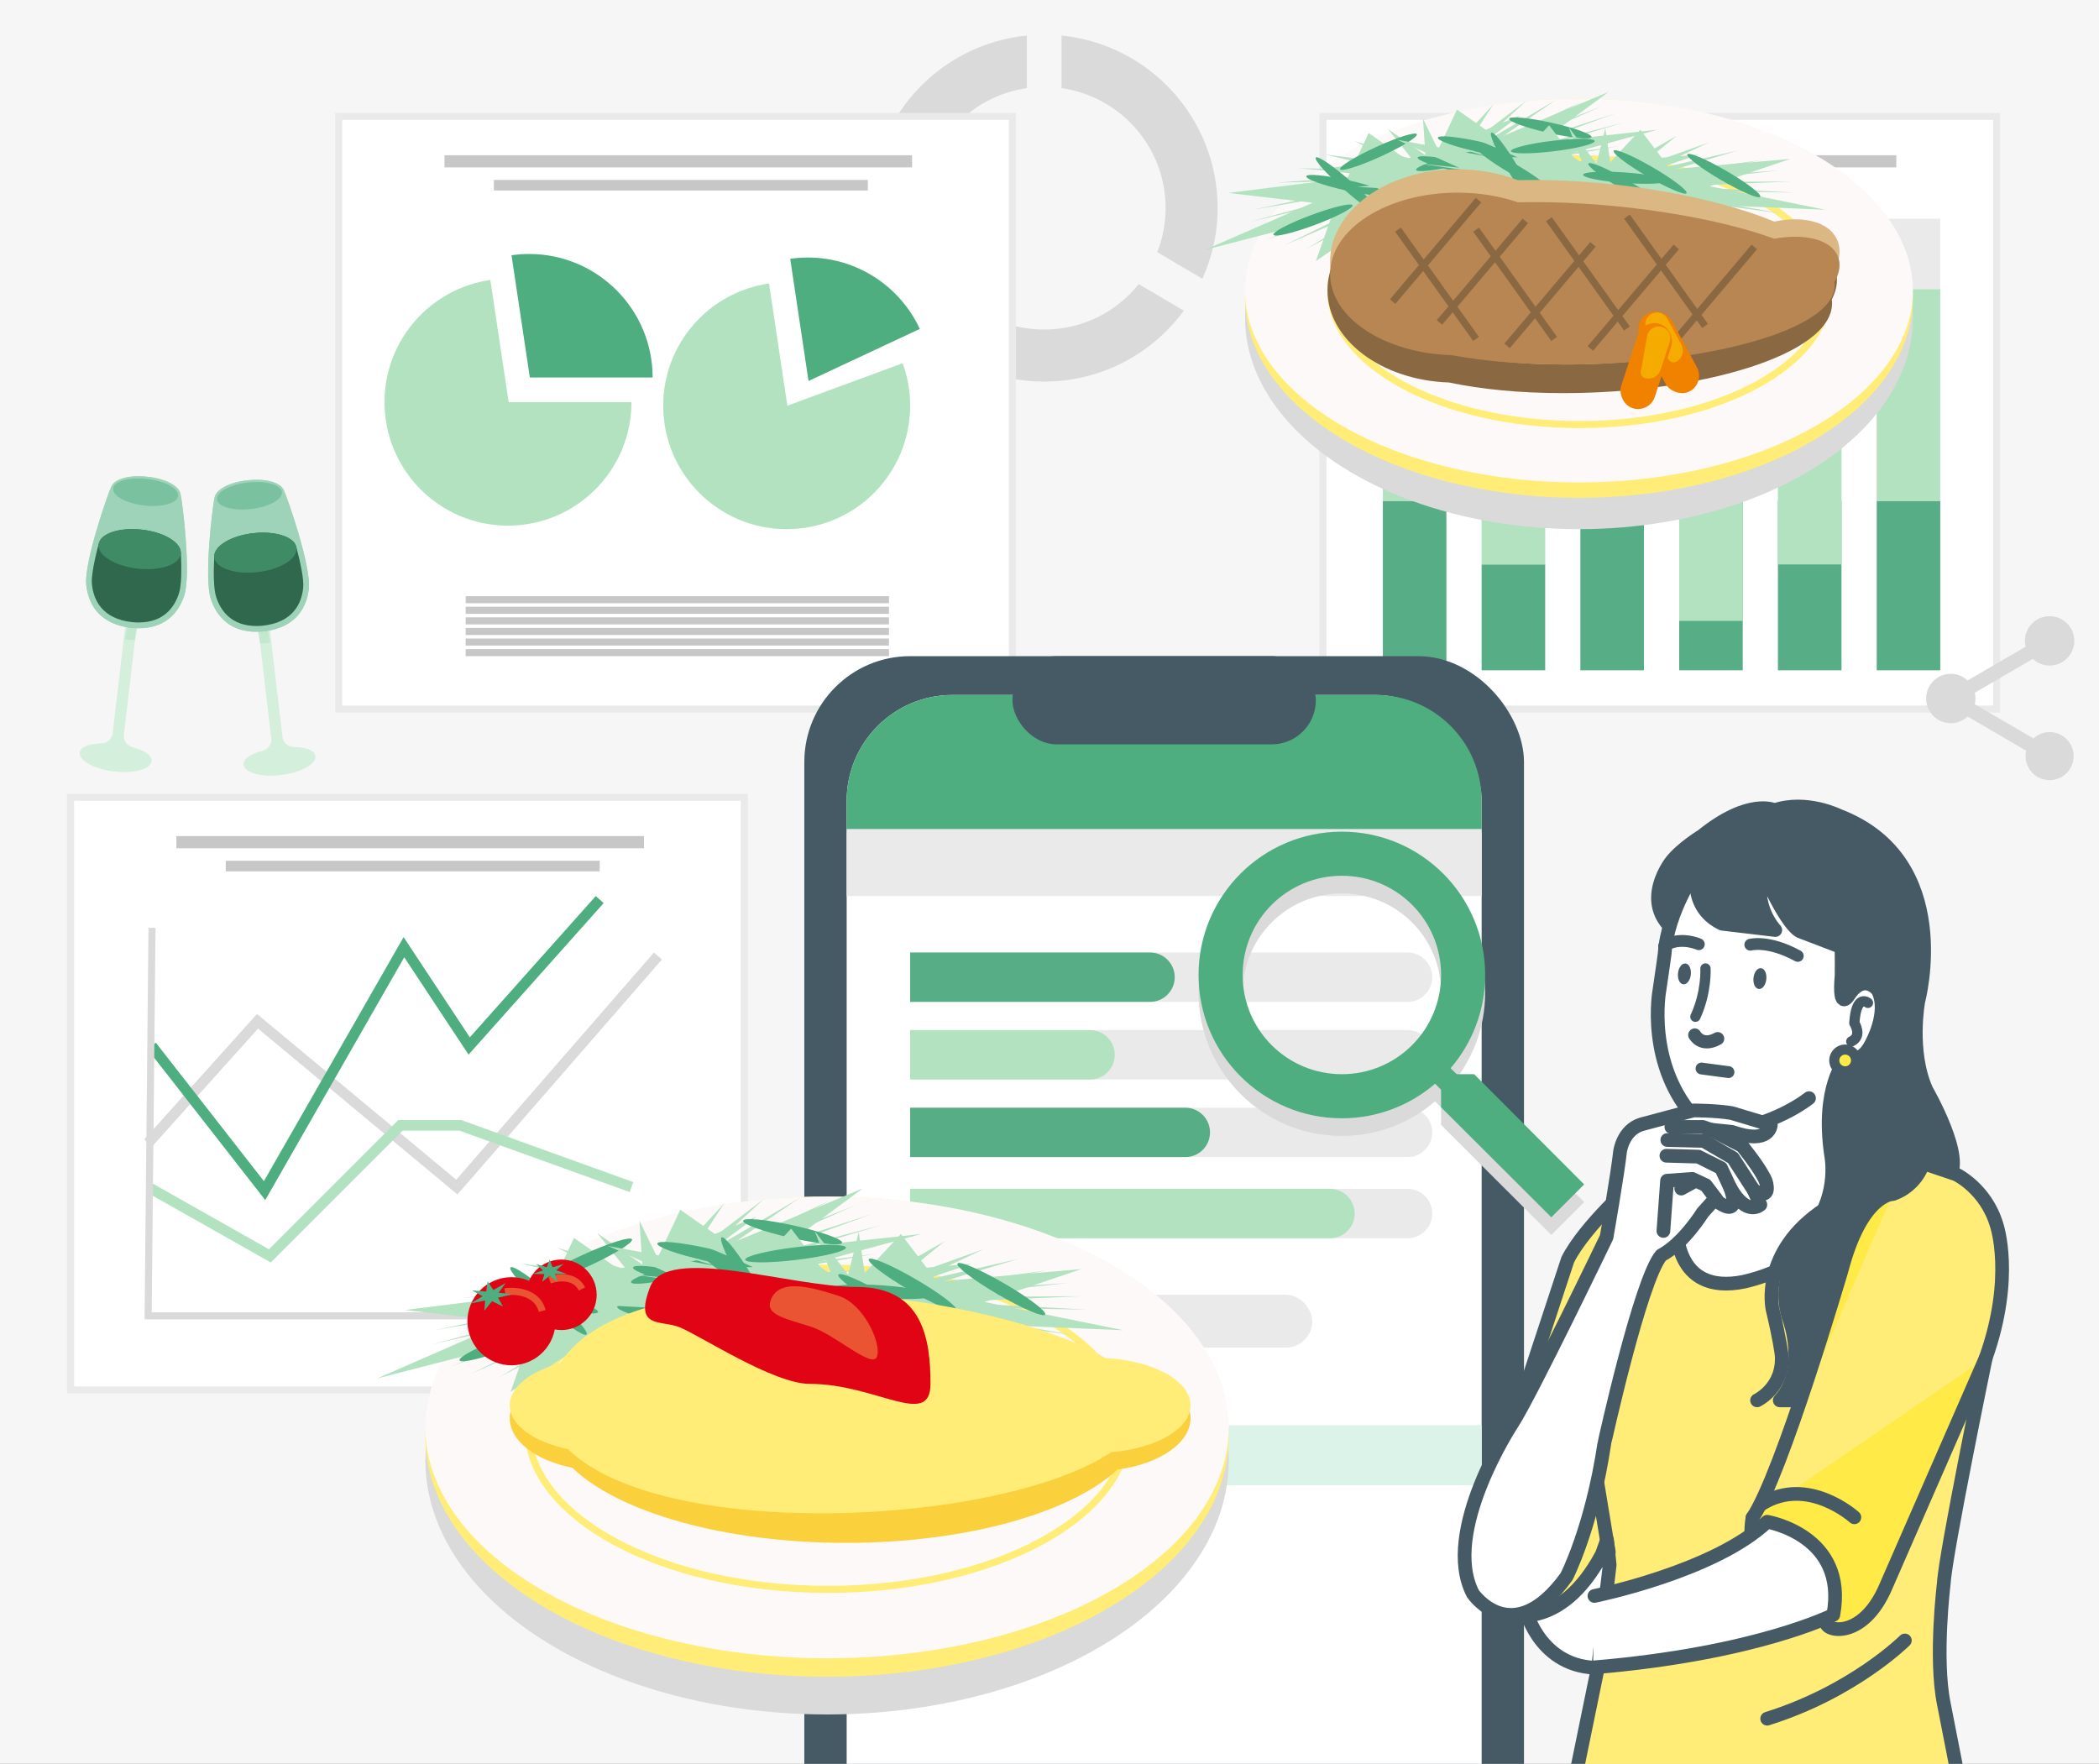
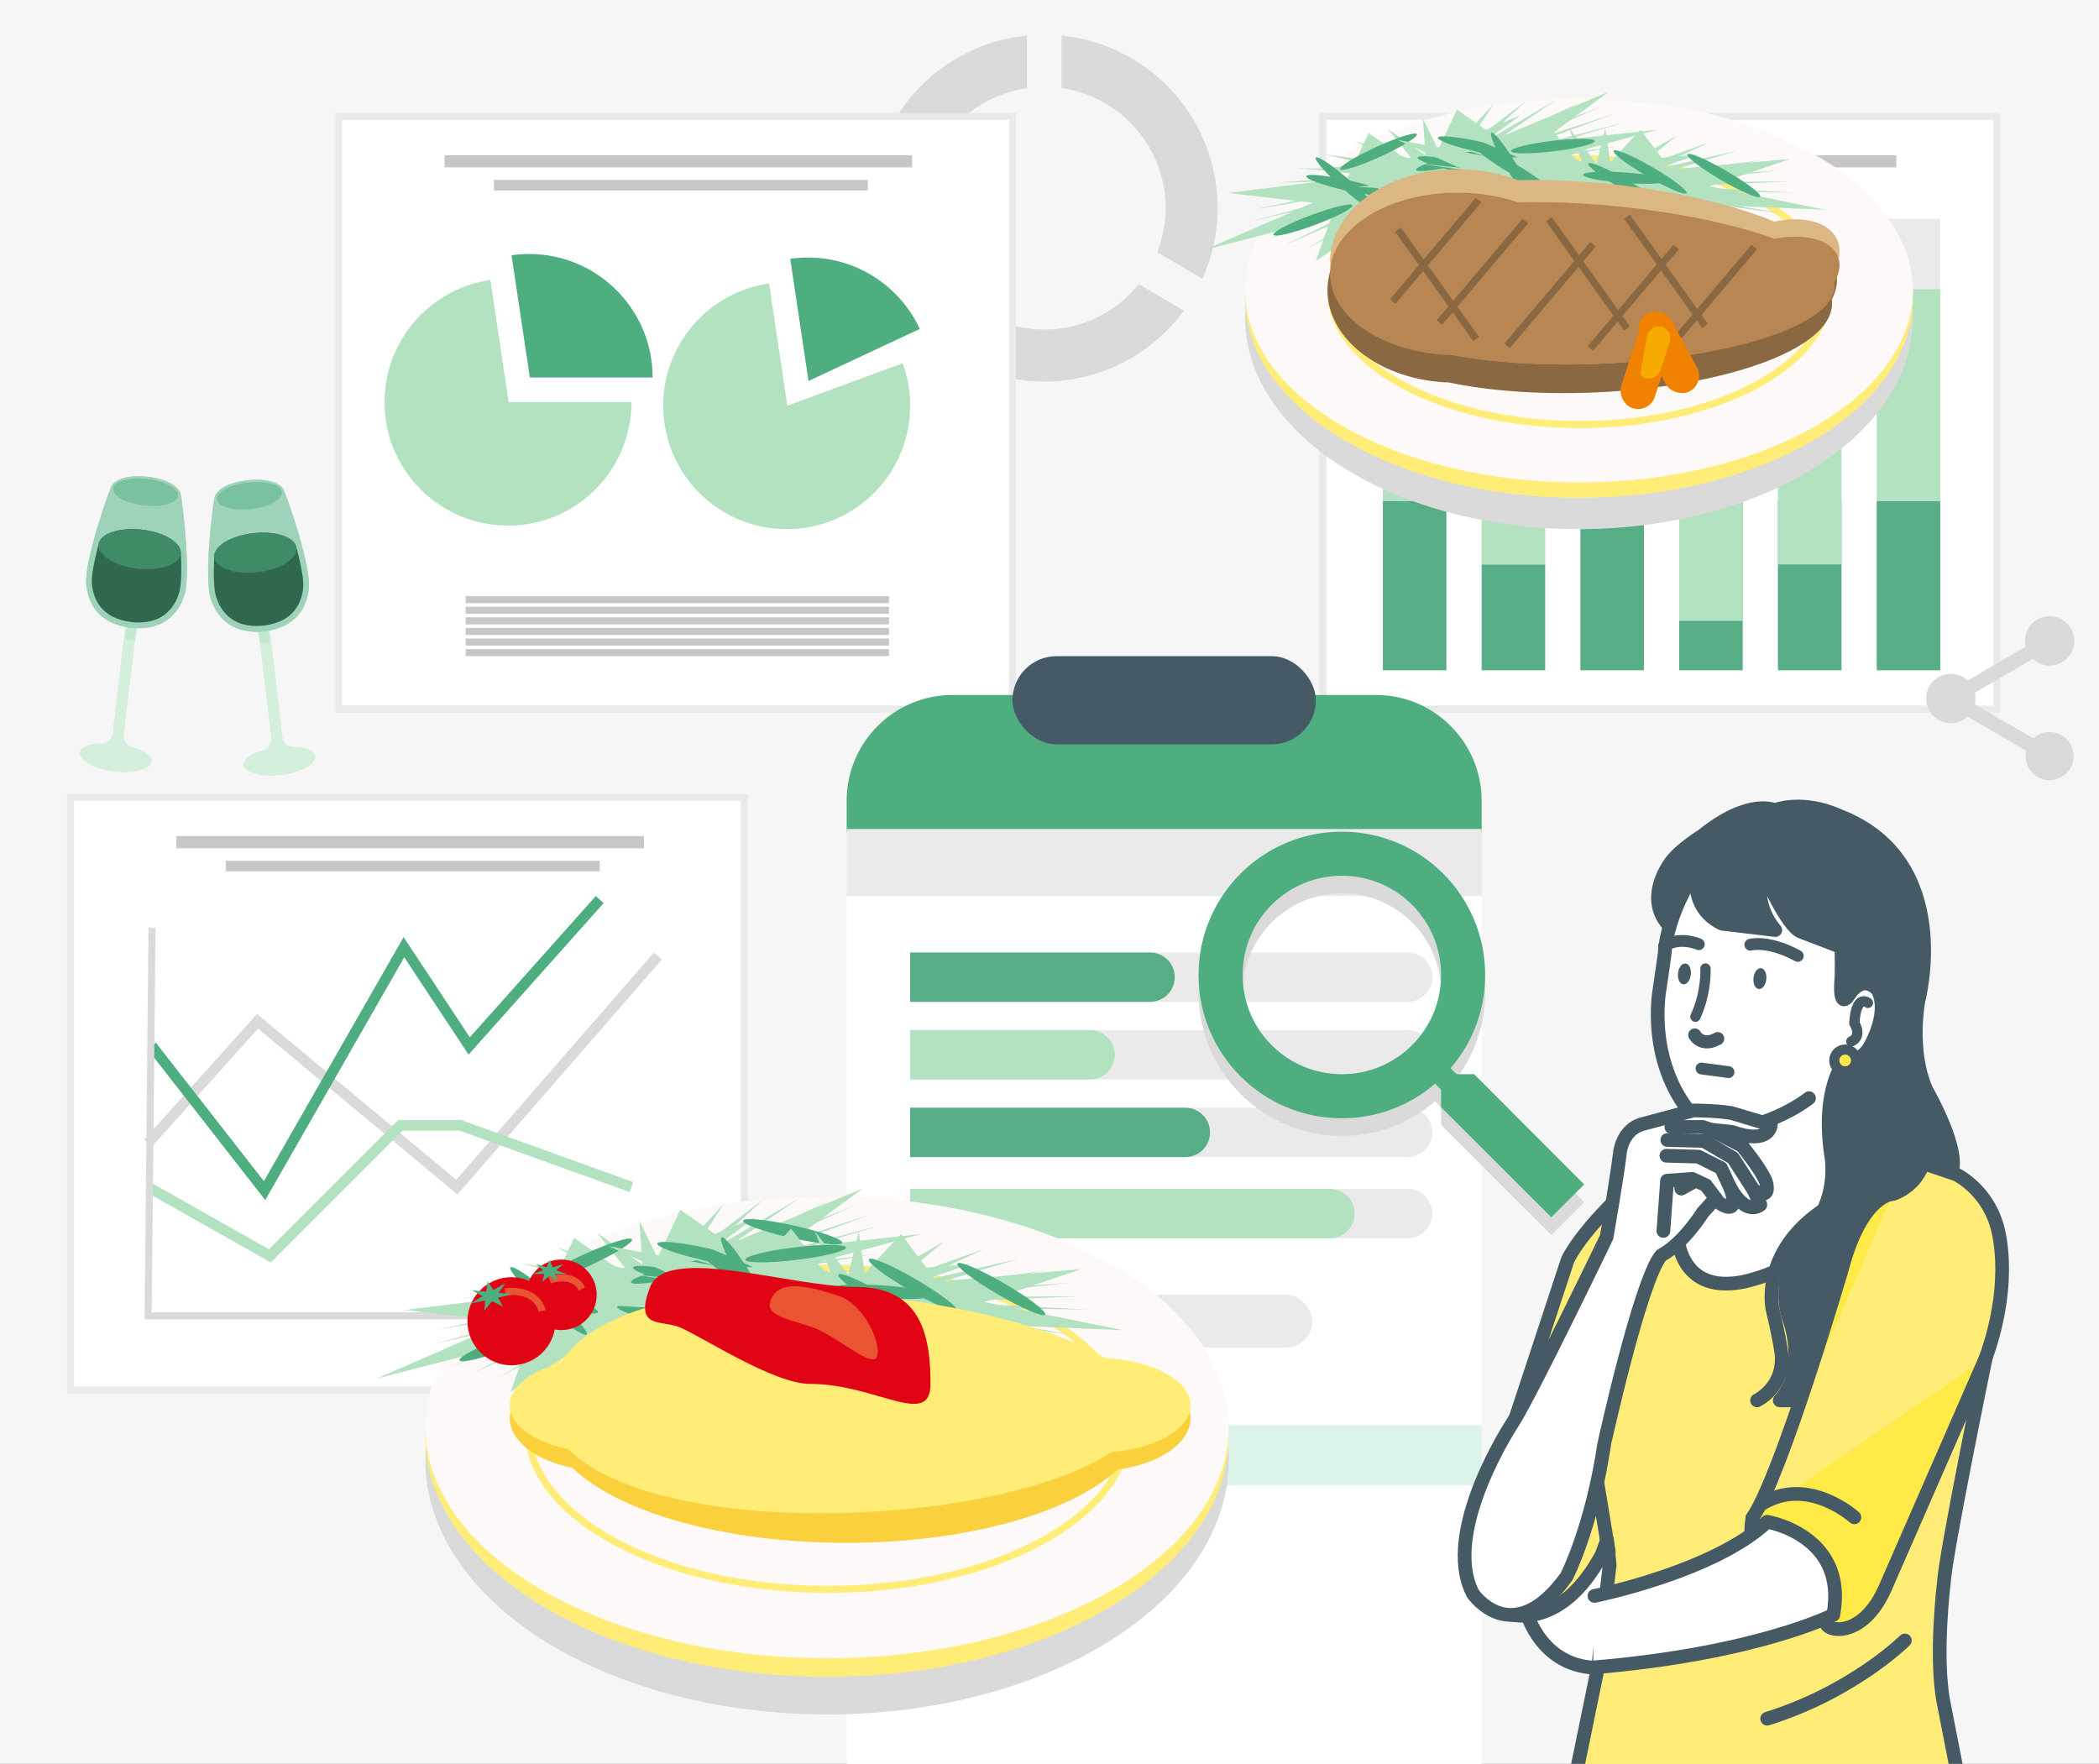
<svg xmlns="http://www.w3.org/2000/svg" width="595" height="500" viewBox="0 0 595 500" fill="none">
  <rect x="0" y="0" width="595" height="500" fill="#333333" stroke="none" />
  <g clip-path="url(#clip0)">
    <rect width="595" height="500" fill="#F6F6F6" />
    <path d="M300.917 10.079V24.977C317.584 27.386 330.417 41.644 330.417 59C330.417 63.425 329.532 67.604 328.057 71.488L340.84 79.011C343.594 72.914 345.167 66.129 345.167 59C345.167 33.532 325.746 12.537 300.917 10.079ZM296 93.417C276.973 93.417 261.583 78.028 261.583 59C261.583 41.644 274.416 27.386 291.083 24.977V10.079C266.205 12.537 246.833 33.483 246.833 59C246.833 86.14 268.811 108.167 295.951 108.167C312.225 108.167 326.631 100.251 335.579 88.058L322.796 80.535C316.503 88.402 306.866 93.417 296 93.417Z" fill="#DADADA" />
    <rect x="375" y="33" width="191" height="168" fill="white" stroke="#EAEAEA" stroke-width="2" />
    <path d="M537.55 44H405V47.454H537.55V44Z" fill="#C7C7C7" />
    <path d="M525 51H419V54H525V51Z" fill="#C7C7C7" />
    <rect x="392" y="62" width="18" height="128" fill="#EAEAEA" />
    <rect x="392" y="142" width="18" height="48" fill="#57AE86" />
    <rect x="392" y="118" width="18" height="24" fill="#B3E2C1" />
    <rect x="420" y="62" width="18" height="128" fill="#EAEAEA" />
    <rect x="420" y="160" width="18" height="30" fill="#57AE86" />
    <rect x="420" y="110" width="18" height="50" fill="#B3E2C1" />
    <rect x="448" y="62" width="18" height="128" fill="#EAEAEA" />
    <rect x="448" y="142" width="18" height="48" fill="#57AE86" />
    <rect x="448" y="92" width="18" height="50" fill="#B3E2C1" />
    <rect x="476" y="62" width="18" height="128" fill="#EAEAEA" />
    <rect x="476" y="142" width="18" height="48" fill="#57AE86" />
    <rect x="476" y="131" width="18" height="45" fill="#B3E2C1" />
    <rect x="504" y="62" width="18" height="128" fill="#EAEAEA" />
    <rect x="504" y="142" width="18" height="48" fill="#57AE86" />
    <rect x="504" y="118" width="18" height="42" fill="#B3E2C1" />
    <rect x="532" y="62" width="18" height="128" fill="#EAEAEA" />
    <rect x="532" y="142" width="18" height="48" fill="#57AE86" />
    <rect x="532" y="82" width="18" height="60" fill="#B3E2C1" />
    <rect x="96" y="33" width="191" height="168" fill="white" stroke="#EAEAEA" stroke-width="2" />
    <path d="M258.55 44H126V47.454H258.55V44Z" fill="#C7C7C7" />
    <path d="M246 51H140V54H246V51Z" fill="#C7C7C7" />
    <path d="M252 169H132V171H252V169Z" fill="#C7C7C7" />
    <path d="M252 172H132V174H252V172Z" fill="#C7C7C7" />
    <path d="M252 175H132V177H252V175Z" fill="#C7C7C7" />
    <path d="M252 178H132V180H252V178Z" fill="#C7C7C7" />
    <path d="M252 181H132V183H252V181Z" fill="#C7C7C7" />
    <path d="M252 184H132V186H252V184Z" fill="#C7C7C7" />
    <path fill-rule="evenodd" clip-rule="evenodd" d="M139 79.354C122.039 81.781 109 96.368 109 114C109 133.33 124.67 149 144 149C163.33 149 179 133.33 179 114H144.189L139 79.354Z" fill="#B3E2C1" />
    <path fill-rule="evenodd" clip-rule="evenodd" d="M185 107C185 87.67 169.33 72 150 72C148.302 72 146.633 72.121 145 72.354L150.189 107H185Z" fill="#4EAE80" />
    <path fill-rule="evenodd" clip-rule="evenodd" d="M218 80.354C201.039 82.781 188 97.368 188 115C188 134.33 203.67 150 223 150C242.33 150 258 134.33 258 115C258 110.771 257.25 106.717 255.876 102.964L223.189 115L218 80.354Z" fill="#B3E2C1" />
    <path fill-rule="evenodd" clip-rule="evenodd" d="M260.743 93.236L229.189 108L224 73.354C225.633 73.121 227.302 73 229 73C243.054 73 255.174 81.284 260.743 93.236Z" fill="#4EAE80" />
    <rect x="20" y="226" width="191" height="168" fill="white" stroke="#EAEAEA" stroke-width="2" />
    <path d="M182.55 237H50V240.454H182.55V237Z" fill="#C7C7C7" />
    <path d="M170 244H64V247H170V244Z" fill="#C7C7C7" />
    <line x1="195" y1="373" x2="41" y2="372.999" stroke="#DADADA" stroke-width="2" />
    <path d="M42 324L73 289.5L129.5 336.5L186.5 271" stroke="#DADADA" stroke-width="3" />
    <path d="M43 296.5L75 337.5L114.5 268.5L133 296.5L170 255" stroke="#4EAE80" stroke-width="3" />
    <path d="M42 336.5L76.5 356L113.5 319H130.5L179 336.5" stroke="#B3E2C1" stroke-width="3" />
    <line x1="43.09" y1="263.01" x2="42" y2="372.009" stroke="#DADADA" stroke-width="2" />
-     <rect x="228" y="186" width="204" height="408" rx="30" fill="#455A64" />
    <rect x="240" y="197" width="180" height="386" rx="30" fill="white" />
    <path d="M240 227C240 210.431 253.431 197 270 197H390C406.569 197 420 210.431 420 227V236H240V227Z" fill="#4EAE80" />
    <rect x="287" y="186" width="86" height="25" rx="12.5" fill="#455A64" />
    <rect x="240" y="235" width="180" height="19" fill="#EAEAEA" />
    <path d="M258 270H399C402.866 270 406 273.134 406 277C406 280.866 402.866 284 399 284H258V270Z" fill="#EAEAEA" />
    <path d="M258 270H326C329.866 270 333 273.134 333 277C333 280.866 329.866 284 326 284H258V270Z" fill="#57AE86" />
    <path d="M258 337H399C402.866 337 406 340.134 406 344C406 347.866 402.866 351 399 351H258V337Z" fill="#EAEAEA" />
    <path d="M258 337H377C380.866 337 384 340.134 384 344C384 347.866 380.866 351 377 351H258V337Z" fill="#B3E2C1" />
    <path d="M258 314H399C402.866 314 406 317.134 406 321C406 324.866 402.866 328 399 328H258V314Z" fill="#EAEAEA" />
    <path d="M258 314H336C339.866 314 343 317.134 343 321C343 324.866 339.866 328 336 328H258V314Z" fill="#57AE86" />
    <path d="M258 292H399C402.866 292 406 295.134 406 299C406 302.866 402.866 306 399 306H258V292Z" fill="#EAEAEA" />
    <path d="M258 292H309C312.866 292 316 295.134 316 299C316 302.866 312.866 306 309 306H258V292Z" fill="#B3E2C1" />
    <rect x="288" y="367" width="84" height="15" rx="7.5" fill="#EAEAEA" />
    <rect x="240" y="404" width="180" height="17" fill="#DCF3EA" />
    <ellipse cx="234.448" cy="414.012" rx="113.872" ry="71.988" fill="#DADADA" />
    <ellipse cx="234.448" cy="407.247" rx="113.872" ry="68.062" fill="#FFED77" />
    <ellipse cx="234.448" cy="404.629" rx="113.872" ry="65.444" fill="#FDF9F8" />
    <path d="M319.695 405.014C319.695 417.318 310.459 428.682 295.026 437.028C279.633 445.353 258.299 450.533 234.679 450.533C211.059 450.533 189.725 445.353 174.332 437.028C158.899 428.682 149.663 417.318 149.663 405.014C149.663 392.71 158.899 381.346 174.332 373C189.725 364.675 211.059 359.495 234.679 359.495C258.299 359.495 279.633 364.675 295.026 373C310.459 381.346 319.695 392.71 319.695 405.014Z" fill="#FDF9F8" stroke="#FFED77" stroke-width="2" />
    <path d="M181.254 345.995L186.713 357.228L193.405 343.139L191.327 356.284L205.299 341.076L195.759 355.66L216.509 339.883L199.851 355.376L226.627 339.601L203.454 355.445L235.289 340.241L206.438 355.863L242.181 341.78L208.695 356.616L247.055 344.162L210.144 357.675L249.734 347.301L210.733 359.003L250.122 351.084L210.439 360.552L248.204 355.374L209.274 362.265L244.049 360.016L207.28 364.082L237.809 364.842L204.528 365.935L229.708 369.678L201.119 367.759L220.039 374.348L197.175 369.487L209.152 378.685L192.84 371.057L197.439 382.531L188.269 372.412L185.326 385.748L183.628 373.503L173.249 388.218L179.084 374.291L161.644 389.854L174.803 374.747L150.932 390.595L170.938 374.855L141.499 390.415L167.629 374.61L133.686 389.321L164.997 374.022L127.776 387.351L163.135 373.112L123.983 384.578L162.112 371.913L122.442 381.101L161.964 370.468L123.211 377.046L162.696 368.83L126.261 372.56L164.283 367.057L131.483 367.804L166.667 365.213L138.686 362.952L169.761 363.366L147.611 358.177L173.454 361.582L157.936 353.653L177.613 359.926L169.287 349.543L182.087 358.457L181.254 345.995Z" fill="#B3E2C1" />
    <path d="M162.718 350.917L176.607 360.65L214.446 344.886L191.09 362.107L231.044 357.791L188.031 369.532L200.013 379.914L169.733 377.334L144.721 394.596L149.974 379.638L106.803 390.781L143.634 374.708L114.812 371.342L155.487 366.258L162.718 350.917Z" fill="#B3E2C1" />
    <path d="M192.839 342.919L206.728 352.652L244.567 336.888L221.211 354.109L261.165 349.793L218.152 361.534L230.134 371.916L199.854 369.336L174.842 386.598L180.095 371.639L136.924 382.783L173.756 366.71L144.933 363.344L185.608 358.26L192.839 342.919Z" fill="#B3E2C1" />
    <ellipse cx="155.486" cy="368.781" rx="14.384" ry="1.798" transform="rotate(12.537 155.486 368.781)" fill="#4EAE80" />
    <ellipse cx="143.737" cy="380.582" rx="14.384" ry="1.798" transform="rotate(-20.459 143.737 380.582)" fill="#4EAE80" />
    <ellipse cx="166.076" cy="357.287" rx="14.384" ry="1.798" transform="rotate(-24.548 166.076 357.287)" fill="#4EAE80" />
    <ellipse cx="188.99" cy="373.526" rx="14.384" ry="1.798" transform="rotate(12.537 188.99 373.526)" fill="#4EAE80" />
    <ellipse cx="192.866" cy="360.096" rx="14.384" ry="1.798" transform="rotate(-13.588 192.866 360.096)" fill="#4EAE80" />
    <ellipse cx="224.689" cy="349.165" rx="14.384" ry="1.798" transform="rotate(12.537 224.689 349.165)" fill="#4EAE80" />
    <ellipse cx="155.486" cy="368.781" rx="14.384" ry="1.798" transform="rotate(41.395 155.486 368.781)" fill="#4EAE80" />
    <ellipse cx="200.36" cy="355.625" rx="14.384" ry="1.798" transform="rotate(12.537 200.36 355.625)" fill="#4EAE80" />
    <ellipse cx="193.481" cy="362.413" rx="14.384" ry="1.798" transform="rotate(12.537 193.481 362.413)" fill="#4EAE80" />
    <path d="M243.417 349.209L245.21 361.568L255.861 350.174L249.892 362.069L267.821 351.819L254.305 362.819L278.864 354.083L258.29 363.791L288.591 356.885L261.702 364.95L296.65 360.124L264.418 366.254L302.75 363.682L266.341 367.656L306.671 367.431L267.4 369.105L308.271 371.235L267.558 370.549L307.492 374.957L266.808 371.935L304.363 378.463L265.178 373.215L298.996 381.625L262.726 374.34L291.585 384.33L259.542 375.271L282.398 386.479L255.74 375.975L271.768 387.995L251.458 376.424L260.078 388.823L246.85 376.604L247.751 388.933L242.084 376.508L235.233 388.322L237.33 376.139L222.975 387.011L232.762 375.511L211.422 385.048L228.544 374.646L200.99 382.503L224.829 373.576L192.056 379.469L221.751 372.339L184.944 376.055L219.42 370.98L179.911 372.385L217.923 369.548L177.137 368.591L217.312 368.095L176.725 364.811L217.609 366.673L178.688 361.18L218.804 365.334L182.956 357.831L220.855 364.126L189.374 354.885L223.685 363.093L197.71 352.447L227.194 362.272L207.664 350.606L231.255 361.693L218.875 349.428L235.72 361.377L230.938 348.957L240.428 361.335L243.417 349.209Z" fill="#B3E2C1" />
    <path d="M224.261 348.273L234.541 361.762L275.38 358.225L247.899 367.546L287.278 375.558L242.731 373.692L250.997 387.221L222.928 375.573L193.857 384.43L203.402 371.771L158.885 369.288L198.857 365.151L172.416 353.196L212.716 360.696L224.261 348.273Z" fill="#B3E2C1" />
    <path d="M255.389 349.793L265.669 363.282L306.508 359.745L279.027 369.066L318.406 377.079L273.859 375.212L282.125 388.741L254.056 377.093L224.985 385.95L234.53 373.292L190.013 370.808L229.985 366.671L203.544 354.717L243.844 362.216L255.389 349.793Z" fill="#B3E2C1" />
    <ellipse cx="211.948" cy="363.099" rx="14.384" ry="1.798" transform="rotate(30.204 211.948 363.099)" fill="#4EAE80" />
    <ellipse cx="197.173" cy="370.778" rx="14.384" ry="1.798" transform="rotate(-2.792 197.173 370.778)" fill="#4EAE80" />
    <ellipse cx="225.527" cy="355.362" rx="14.384" ry="1.798" transform="rotate(-6.882 225.527 355.362)" fill="#4EAE80" />
    <ellipse cx="242.433" cy="377.789" rx="14.384" ry="1.798" transform="rotate(30.204 242.433 377.789)" fill="#4EAE80" />
    <ellipse cx="250.202" cy="366.168" rx="14.384" ry="1.798" transform="rotate(4.078 250.202 366.168)" fill="#4EAE80" />
    <ellipse cx="283.841" cy="365.41" rx="14.384" ry="1.798" transform="rotate(30.204 283.841 365.41)" fill="#4EAE80" />
    <ellipse cx="211.948" cy="363.099" rx="14.384" ry="1.798" transform="rotate(59.062 211.948 363.099)" fill="#4EAE80" />
    <ellipse cx="258.699" cy="364.182" rx="14.384" ry="1.798" transform="rotate(30.204 258.699 364.182)" fill="#4EAE80" />
    <ellipse cx="250.084" cy="368.562" rx="14.384" ry="1.798" transform="rotate(30.204 250.084 368.562)" fill="#4EAE80" />
    <path fill-rule="evenodd" clip-rule="evenodd" d="M316.809 416.566C303.54 428.825 274.046 437.354 239.791 437.354C205.085 437.354 175.266 428.599 162.257 416.08C151.897 413.989 144.498 408.471 144.498 401.993C144.498 396.276 150.262 391.306 158.739 388.78C166.23 375.586 186.226 366.034 221.811 366.034C255.859 366.034 294.773 374.778 313.332 387.091C326.902 387.875 337.481 394.248 337.481 401.993C337.481 409.064 328.666 414.99 316.809 416.566Z" fill="#FAD03D" />
    <path fill-rule="evenodd" clip-rule="evenodd" d="M314.975 411.656C299.396 422.113 266.43 428.963 232.599 428.963C197.849 428.963 171.985 421.736 161.039 410.795C151.322 408.758 144.498 403.961 144.498 398.367C144.498 393.226 150.262 388.757 158.739 386.487C166.23 374.623 186.226 366.034 221.811 366.034C255.859 366.034 294.773 373.896 313.332 384.968C326.902 385.672 337.481 391.402 337.481 398.367C337.481 405.048 327.746 410.593 314.975 411.656Z" fill="#FFED77" />
    <path d="M263.764 392.288C263.764 405.041 248.376 392.288 229.602 392.288C219.275 392.288 199.004 378.872 192.653 376.238C187.458 374.082 179.601 376.883 184.29 364.808C188.979 352.733 224.013 364.808 242.787 364.808C261.561 364.808 263.764 379.535 263.764 392.288Z" fill="#E10414" />
    <path d="M248.629 384.471C247.411 388.318 236.865 378.284 229.742 376.029C222.618 373.774 217.146 372.716 218.363 368.869C220.568 361.904 230.56 365.067 237.683 367.322C244.807 369.576 249.846 380.624 248.629 384.471Z" fill="#EA5432" />
    <circle cx="159.147" cy="367.036" r="9.992" fill="#E10414" />
    <path d="M155.816 362.872C158.037 362.04 162.977 361.374 164.976 365.37" stroke="#EA5432" stroke-width="2" stroke-linejoin="round" />
    <path d="M155.816 357.044L156.644 359.228L159.722 358.298L157.677 360.091L160.687 361.115L157.308 361.168L157.984 363.375L155.816 361.647L153.649 363.375L154.324 361.168L150.946 361.115L153.956 360.091L151.91 358.298L154.988 359.228L155.816 357.044Z" fill="#4EAE80" />
    <circle cx="144.991" cy="374.53" r="12.49" transform="rotate(-12.381 144.991 374.53)" fill="#E10414" />
    <path d="M143.147 366.178C146.078 365.737 152.292 366.205 153.698 371.611" stroke="#EA5432" stroke-width="2" stroke-linejoin="round" />
    <path d="M138.247 363.223L139.843 365.668L143.352 363.707L141.335 366.445L145.285 366.889L141.174 367.858L142.59 370.372L139.48 368.843L137.297 371.534L137.53 368.658L133.391 369.5L136.792 367.442L133.814 365.801L137.821 366.112L138.247 363.223Z" fill="#4EAE80" />
    <ellipse cx="447.591" cy="90.16" rx="94.656" ry="59.84" fill="#DADADA" />
    <ellipse cx="447.591" cy="84.537" rx="94.656" ry="56.576" fill="#FFED77" />
    <ellipse cx="447.591" cy="82.361" rx="94.656" ry="54.4" fill="#FDF9F8" />
    <path d="M518.284 82.68C518.284 92.817 510.673 102.218 497.867 109.144C485.1 116.048 467.395 120.349 447.783 120.349C428.172 120.349 410.467 116.048 397.7 109.144C384.894 102.218 377.282 92.817 377.282 82.68C377.282 72.544 384.894 63.143 397.7 56.217C410.467 49.313 428.172 45.011 447.783 45.011C467.395 45.011 485.1 49.313 497.867 56.217C510.673 63.143 518.284 72.544 518.284 82.68Z" fill="#FDF9F8" stroke="#FFED77" stroke-width="2" />
    <path d="M403.374 33.621L407.912 42.958L413.474 31.247L411.747 42.174L423.361 29.532L415.431 41.654L432.679 28.54L418.832 41.419L441.09 28.306L421.827 41.476L448.29 28.838L424.308 41.824L454.02 30.117L426.184 42.449L458.071 32.097L427.389 43.33L460.298 34.707L427.878 44.434L460.62 37.851L427.634 45.721L459.026 41.417L426.665 47.145L455.572 45.276L425.008 48.655L450.385 49.288L422.72 50.196L443.651 53.307L419.887 51.712L435.614 57.19L416.608 53.149L426.564 60.794L413.004 54.454L416.828 63.992L409.205 55.58L406.758 66.665L405.347 56.487L396.719 68.719L401.57 57.142L387.073 70.079L398.011 57.521L378.168 70.695L394.798 57.61L370.327 70.545L392.048 57.407L363.833 69.635L389.86 56.919L358.92 67.998L388.312 56.162L355.767 65.693L387.462 55.165L354.487 62.803L387.339 53.964L355.126 59.432L387.948 52.602L357.661 55.703L389.267 51.128L362.001 51.75L391.248 49.596L367.989 47.716L393.82 48.061L375.408 43.747L396.89 46.578L383.991 39.986L400.347 45.201L393.426 36.57L404.066 43.98L403.374 33.621Z" fill="#B3E2C1" />
    <path d="M387.966 37.712L399.511 45.803L430.965 32.699L411.55 47.014L444.761 43.426L409.007 53.186L418.967 61.816L393.796 59.671L373.005 74.02L377.372 61.586L341.486 70.849L372.102 57.489L348.144 54.691L381.955 50.465L387.966 37.712Z" fill="#B3E2C1" />
    <path d="M413.004 31.064L424.549 39.155L456.003 26.051L436.589 40.366L469.8 36.778L434.046 46.538L444.006 55.168L418.835 53.023L398.044 67.372L402.411 54.938L366.525 64.201L397.141 50.84L373.183 48.042L406.994 43.816L413.004 31.064Z" fill="#B3E2C1" />
    <ellipse cx="381.954" cy="52.562" rx="11.957" ry="1.495" transform="rotate(12.537 381.954 52.562)" fill="#4EAE80" />
    <ellipse cx="372.188" cy="62.371" rx="11.957" ry="1.495" transform="rotate(-20.459 372.188 62.371)" fill="#4EAE80" />
    <ellipse cx="390.757" cy="43.008" rx="11.957" ry="1.495" transform="rotate(-24.548 390.757 43.008)" fill="#4EAE80" />
    <ellipse cx="409.805" cy="56.506" rx="11.957" ry="1.495" transform="rotate(12.537 409.805 56.506)" fill="#4EAE80" />
    <ellipse cx="413.026" cy="45.342" rx="11.957" ry="1.495" transform="rotate(-13.588 413.026 45.342)" fill="#4EAE80" />
-     <ellipse cx="439.479" cy="36.256" rx="11.957" ry="1.495" transform="rotate(12.537 439.479 36.256)" fill="#4EAE80" />
    <ellipse cx="381.954" cy="52.562" rx="11.957" ry="1.495" transform="rotate(41.395 381.954 52.562)" fill="#4EAE80" />
    <ellipse cx="419.255" cy="41.626" rx="11.957" ry="1.495" transform="rotate(12.537 419.255 41.626)" fill="#4EAE80" />
    <ellipse cx="413.537" cy="47.268" rx="11.957" ry="1.495" transform="rotate(12.537 413.537 47.268)" fill="#4EAE80" />
    <path d="M455.047 36.292L456.537 46.566L465.391 37.095L460.429 46.982L475.333 38.462L464.097 47.606L484.512 40.344L467.41 48.414L492.597 42.673L470.246 49.377L499.297 45.365L472.504 50.461L504.368 48.323L474.102 51.626L507.627 51.439L474.983 52.831L508.957 54.602L475.114 54.031L508.309 57.696L474.491 55.184L505.708 60.61L473.136 56.247L501.247 63.238L471.098 57.183L495.086 65.487L468.451 57.957L487.45 67.273L465.291 58.541L478.614 68.533L461.731 58.915L468.896 69.222L457.901 59.065L458.65 69.313L453.939 58.985L448.244 68.805L449.987 58.678L438.055 67.715L446.19 58.156L428.451 66.083L442.684 57.437L419.779 63.968L439.596 56.548L412.353 61.446L437.037 55.519L406.441 58.608L435.1 54.39L402.257 55.557L433.855 53.199L399.952 52.404L433.347 51.991L399.609 49.261L433.594 50.809L401.241 46.244L434.588 49.697L404.789 43.46L436.292 48.693L410.124 41.01L438.645 47.834L417.053 38.984L441.562 47.151L425.327 37.454L444.937 46.67L434.646 36.475L448.649 46.407L444.674 36.083L452.562 46.372L455.047 36.292Z" fill="#B3E2C1" />
    <path d="M439.124 35.514L447.669 46.727L481.616 43.787L458.773 51.535L491.507 58.195L454.477 56.644L461.348 67.89L438.015 58.207L413.85 65.57L421.785 55.047L384.78 52.983L418.007 49.544L396.027 39.607L429.526 45.841L439.124 35.514Z" fill="#B3E2C1" />
    <path d="M464.999 36.778L473.544 47.991L507.491 45.051L484.648 52.799L517.382 59.459L480.352 57.908L487.223 69.153L463.89 59.471L439.725 66.834L447.66 56.311L410.655 54.247L443.882 50.808L421.902 40.871L455.401 47.105L464.999 36.778Z" fill="#B3E2C1" />
    <ellipse cx="428.889" cy="47.839" rx="11.957" ry="1.495" transform="rotate(30.204 428.889 47.839)" fill="#4EAE80" />
    <ellipse cx="416.606" cy="54.222" rx="11.957" ry="1.495" transform="rotate(-2.792 416.606 54.222)" fill="#4EAE80" />
    <ellipse cx="440.176" cy="41.407" rx="11.957" ry="1.495" transform="rotate(-6.882 440.176 41.407)" fill="#4EAE80" />
    <ellipse cx="454.229" cy="60.05" rx="11.957" ry="1.495" transform="rotate(30.204 454.229 60.05)" fill="#4EAE80" />
    <ellipse cx="460.686" cy="50.389" rx="11.957" ry="1.495" transform="rotate(4.078 460.686 50.389)" fill="#4EAE80" />
    <ellipse cx="488.649" cy="49.76" rx="11.957" ry="1.495" transform="rotate(30.204 488.649 49.76)" fill="#4EAE80" />
    <ellipse cx="428.889" cy="47.839" rx="11.957" ry="1.495" transform="rotate(59.062 428.889 47.839)" fill="#4EAE80" />
    <ellipse cx="467.75" cy="48.739" rx="11.957" ry="1.495" transform="rotate(30.204 467.75 48.739)" fill="#4EAE80" />
    <ellipse cx="460.589" cy="52.38" rx="11.957" ry="1.495" transform="rotate(30.204 460.589 52.38)" fill="#4EAE80" />
    <path fill-rule="evenodd" clip-rule="evenodd" d="M434.137 59.128C432.558 59.128 431.017 59.149 429.512 59.189C424.428 57.211 418.616 56.089 412.442 56.089C392.482 56.089 376.302 67.812 376.302 82.272C376.302 96.322 391.578 107.787 410.753 108.426C419.957 110.36 430.868 111.438 443.104 111.438C481.899 111.438 519.327 100.602 519.327 86.006C519.327 85.65 519.3 85.295 519.245 84.942C520.868 81.749 521.218 78.566 519.951 75.897C517.611 70.968 510.425 69.204 502.226 70.93C485.2 63.855 458.206 59.128 434.137 59.128Z" fill="#8A6841" />
    <path fill-rule="evenodd" clip-rule="evenodd" d="M434.874 51.016C433.296 51.016 431.754 51.036 430.249 51.076C425.166 49.098 419.353 47.977 413.179 47.977C393.22 47.977 377.04 59.699 377.04 74.159C377.04 88.209 392.315 99.674 411.49 100.314C420.694 102.248 431.605 103.326 443.841 103.326C482.637 103.326 520.065 92.489 520.065 77.893C520.065 77.537 520.037 77.182 519.983 76.829C521.605 73.636 521.955 70.453 520.688 67.784C518.348 62.855 511.163 61.091 502.963 62.817C485.938 55.742 458.943 51.016 434.874 51.016Z" fill="#DBB783" />
    <path fill-rule="evenodd" clip-rule="evenodd" d="M434.874 57.289C433.296 57.289 431.754 57.307 430.249 57.342C425.166 55.602 419.353 54.614 413.179 54.614C393.22 54.614 377.04 64.931 377.04 77.657C377.04 90.022 392.315 100.112 411.49 100.675C420.694 102.377 431.605 103.326 443.841 103.326C482.637 103.326 520.065 93.789 520.065 80.943C520.065 80.63 520.037 80.318 519.983 80.007C521.605 77.197 521.955 74.395 520.688 72.047C518.348 67.709 511.163 66.156 502.963 67.675C485.938 61.449 458.943 57.289 434.874 57.289Z" fill="#B78652" />
    <line x1="396.292" y1="65.096" x2="418.418" y2="96.073" stroke="#8A6841" stroke-width="2" />
-     <line x1="418.418" y1="65.096" x2="440.544" y2="96.073" stroke="#8A6841" stroke-width="2" />
    <line x1="439.069" y1="62.146" x2="461.195" y2="93.123" stroke="#8A6841" stroke-width="2" />
    <line x1="461.195" y1="61.408" x2="483.321" y2="92.385" stroke="#8A6841" stroke-width="2" />
    <line x1="419.105" y1="56.735" x2="394.766" y2="85.499" stroke="#8A6841" stroke-width="2" />
    <line x1="497.284" y1="70.011" x2="472.945" y2="98.775" stroke="#8A6841" stroke-width="2" />
    <line x1="475.158" y1="70.011" x2="450.819" y2="98.775" stroke="#8A6841" stroke-width="2" />
    <line x1="451.557" y1="69.273" x2="427.218" y2="98.037" stroke="#8A6841" stroke-width="2" />
    <line x1="432.381" y1="62.636" x2="408.042" y2="91.4" stroke="#8A6841" stroke-width="2" />
    <rect x="462.653" y="91.241" width="10.034" height="25.086" rx="5.017" transform="rotate(-28.426 462.653 91.241)" fill="#F08200" />
-     <path d="M467.046 93.853C465.851 92.234 466.364 89.932 468.134 88.975C469.742 88.104 471.751 88.702 472.622 90.31L476.607 97.674C477.551 99.416 476.903 101.594 475.16 102.537C474.461 102.915 473.59 102.721 473.118 102.081L467.046 93.853Z" fill="#F6AB00" />
    <rect x="465.782" y="90.291" width="10.034" height="25.086" rx="5.017" transform="rotate(18.073 465.782 90.291)" fill="#F08200" />
    <path d="M466.912 95.275C467.264 93.294 469.287 92.083 471.2 92.707C472.938 93.274 473.887 95.143 473.32 96.882L470.723 104.841C470.108 106.725 468.082 107.754 466.199 107.139C465.443 106.893 464.984 106.127 465.123 105.344L466.912 95.275Z" fill="#F6AB00" />
    <path d="M74.574 175.9C73.71 176 73.096 176.777 73.209 177.642L76.927 209.294C77.115 210.911 76.076 212.39 74.511 212.817C71.143 213.719 68.89 215.123 69.078 216.765C69.353 219.034 74.11 220.325 79.706 219.648C85.302 218.971 89.621 216.59 89.346 214.321C89.145 212.691 86.679 211.851 83.212 211.764C81.584 211.726 80.22 210.523 80.032 208.906L76.314 177.266C76.201 176.401 75.425 175.8 74.574 175.9Z" fill="#B3E2C1" />
    <path opacity="0.45" d="M74.574 175.9C73.71 176 73.096 176.777 73.209 177.642L76.927 209.294C77.115 210.911 76.076 212.39 74.511 212.817C71.143 213.719 68.89 215.123 69.078 216.765C69.353 219.034 74.11 220.325 79.706 219.648C85.302 218.971 89.621 216.59 89.346 214.321C89.145 212.691 86.679 211.851 83.212 211.764C81.584 211.726 80.22 210.523 80.032 208.906L76.314 177.266C76.201 176.401 75.425 175.8 74.574 175.9Z" fill="white" />
    <path opacity="0.5" d="M75.596 176.931C75.506 176.417 74.802 176.06 74.02 176.12C73.237 176.179 72.681 176.64 72.783 177.154L73.713 182.325C74.836 182.444 75.767 182.37 76.527 182.117L75.596 176.931Z" fill="#B3E2C1" />
    <path d="M74.786 178.971C64.946 179.949 61.178 174.132 59.751 169.757C57.773 163.703 60.277 143.182 60.852 140.926C61.366 138.707 65.059 136.664 70.229 136.15C75.387 135.561 79.43 136.777 80.394 138.833C81.433 140.926 88.206 160.456 87.555 166.786C87.067 171.362 84.613 177.843 74.786 178.971Z" fill="#4EAE80" />
    <path opacity="0.45" d="M74.786 178.971C64.946 179.949 61.178 174.132 59.751 169.757C57.773 163.703 60.277 143.182 60.852 140.926C61.366 138.707 65.059 136.664 70.229 136.15C75.387 135.561 79.43 136.777 80.394 138.833C81.433 140.926 88.206 160.456 87.555 166.786C87.067 171.362 84.613 177.843 74.786 178.971Z" fill="white" />
    <g opacity="0.2">
      <path opacity="0.2" d="M78.88 174.032C78.993 175.06 77.052 176.126 74.536 176.414C72.02 176.702 69.879 176.101 69.766 175.073C69.654 174.045 71.594 172.979 74.11 172.691C76.627 172.39 78.755 172.992 78.88 174.032Z" fill="#4EAE80" />
    </g>
    <path opacity="0.45" d="M79.919 139.472C80.157 141.553 76.226 143.709 71.144 144.286C66.061 144.875 61.755 143.659 61.517 141.578C61.279 139.497 65.21 137.341 70.292 136.765C75.375 136.188 79.681 137.404 79.919 139.472Z" fill="#4EAE80" />
    <path d="M83.95 154.878C83.95 154.866 83.938 154.866 83.938 154.853C83.112 152.095 77.866 150.453 71.77 151.143C65.648 151.845 60.891 154.64 60.753 157.536C60.753 157.548 60.74 157.561 60.74 157.561C60.49 162.525 60.553 166.975 61.291 169.244C62.518 173.017 65.523 177.492 72.809 177.442C73.397 177.442 73.998 177.404 74.611 177.342C83.162 176.364 85.49 170.974 85.941 166.611C86.179 164.317 85.177 159.516 83.95 154.878Z" fill="#4EAE80" />
    <path opacity="0.4" d="M83.95 154.878C83.95 154.866 83.938 154.866 83.938 154.853C83.112 152.095 77.866 150.453 71.77 151.143C65.648 151.845 60.891 154.64 60.753 157.536C60.753 157.548 60.74 157.561 60.74 157.561C60.49 162.525 60.553 166.975 61.291 169.244C62.518 173.017 65.523 177.492 72.809 177.442C73.397 177.442 73.998 177.404 74.611 177.342C83.162 176.364 85.49 170.974 85.941 166.611C86.179 164.317 85.177 159.516 83.95 154.878Z" fill="black" />
    <path d="M73.021 162.165C79.451 161.431 84.384 158.372 84.038 155.332C83.692 152.291 78.199 150.421 71.769 151.155C65.339 151.888 60.406 154.948 60.752 157.988C61.098 161.028 66.591 162.898 73.021 162.165Z" fill="#4EAE80" />
    <path opacity="0.2" d="M73.021 162.165C79.451 161.431 84.384 158.372 84.038 155.332C83.692 152.291 78.199 150.421 71.769 151.155C65.339 151.888 60.406 154.948 60.752 157.988C61.098 161.028 66.591 162.898 73.021 162.165Z" fill="black" />
    <path d="M37.426 174.9C38.29 175 38.904 175.777 38.791 176.642L35.073 208.294C34.885 209.911 35.924 211.39 37.489 211.817C40.857 212.719 43.11 214.123 42.922 215.765C42.647 218.034 37.89 219.325 32.294 218.648C26.698 217.971 22.379 215.59 22.654 213.321C22.855 211.691 25.321 210.851 28.788 210.764C30.416 210.726 31.78 209.523 31.968 207.906L35.686 176.266C35.799 175.401 36.575 174.8 37.426 174.9Z" fill="#B3E2C1" />
    <path opacity="0.45" d="M37.426 174.9C38.29 175 38.904 175.777 38.791 176.642L35.073 208.294C34.885 209.911 35.924 211.39 37.489 211.817C40.857 212.719 43.11 214.123 42.922 215.765C42.647 218.034 37.89 219.325 32.294 218.648C26.698 217.971 22.379 215.59 22.654 213.321C22.855 211.691 25.321 210.851 28.788 210.764C30.416 210.726 31.78 209.523 31.968 207.906L35.686 176.266C35.799 175.401 36.575 174.8 37.426 174.9Z" fill="white" />
    <path opacity="0.5" d="M36.404 175.931C36.494 175.417 37.198 175.06 37.98 175.12C38.763 175.179 39.319 175.64 39.217 176.154L38.287 181.325C37.164 181.444 36.233 181.37 35.473 181.117L36.404 175.931Z" fill="#B3E2C1" />
    <path d="M37.214 177.971C47.054 178.949 50.822 173.132 52.249 168.757C54.227 162.703 51.723 142.182 51.148 139.926C50.634 137.707 46.941 135.664 41.771 135.15C36.613 134.561 32.57 135.777 31.606 137.833C30.567 139.926 23.794 159.456 24.445 165.786C24.933 170.362 27.387 176.843 37.214 177.971Z" fill="#4EAE80" />
    <path opacity="0.45" d="M37.214 177.971C47.054 178.949 50.822 173.132 52.249 168.757C54.227 162.703 51.723 142.182 51.148 139.926C50.634 137.707 46.941 135.664 41.771 135.15C36.613 134.561 32.57 135.777 31.606 137.833C30.567 139.926 23.794 159.456 24.445 165.786C24.933 170.362 27.387 176.843 37.214 177.971Z" fill="white" />
    <g opacity="0.2">
      <path opacity="0.2" d="M33.12 173.032C33.007 174.06 34.948 175.126 37.464 175.414C39.98 175.702 42.121 175.101 42.234 174.073C42.346 173.045 40.406 171.979 37.89 171.691C35.373 171.39 33.245 171.992 33.12 173.032Z" fill="#4EAE80" />
    </g>
    <path opacity="0.45" d="M32.081 138.472C31.843 140.553 35.774 142.709 40.856 143.286C45.939 143.875 50.245 142.659 50.483 140.578C50.721 138.497 46.79 136.341 41.708 135.765C36.625 135.188 32.319 136.404 32.081 138.472Z" fill="#4EAE80" />
    <path d="M28.05 153.878C28.05 153.866 28.062 153.866 28.062 153.853C28.888 151.095 34.134 149.453 40.23 150.143C46.352 150.845 51.109 153.64 51.247 156.536C51.247 156.548 51.26 156.561 51.26 156.561C51.51 161.525 51.447 165.975 50.709 168.244C49.482 172.017 46.477 176.492 39.191 176.442C38.603 176.442 38.002 176.404 37.389 176.342C28.838 175.364 26.51 169.974 26.059 165.611C25.821 163.317 26.823 158.516 28.05 153.878Z" fill="#4EAE80" />
    <path opacity="0.4" d="M28.05 153.878C28.05 153.866 28.062 153.866 28.062 153.853C28.888 151.095 34.134 149.453 40.23 150.143C46.352 150.845 51.109 153.64 51.247 156.536C51.247 156.548 51.26 156.561 51.26 156.561C51.51 161.525 51.447 165.975 50.709 168.244C49.482 172.017 46.477 176.492 39.191 176.442C38.603 176.442 38.002 176.404 37.389 176.342C28.838 175.364 26.51 169.974 26.059 165.611C25.821 163.317 26.823 158.516 28.05 153.878Z" fill="black" />
    <path d="M38.979 161.165C32.549 160.431 27.616 157.372 27.962 154.332C28.308 151.291 33.801 149.421 40.231 150.155C46.661 150.888 51.594 153.948 51.248 156.988C50.902 160.028 45.409 161.898 38.979 161.165Z" fill="#4EAE80" />
    <path opacity="0.2" d="M38.979 161.165C32.549 160.431 27.616 157.372 27.962 154.332C28.308 151.291 33.801 149.421 40.231 150.155C46.661 150.888 51.594 153.948 51.248 156.988C50.902 160.028 45.409 161.898 38.979 161.165Z" fill="black" />
    <g clip-path="url(#clip1)">
      <path d="M512.034 344.569L480.47 267.139C461.807 259.303 473.75 244.242 473.75 244.242C476.713 240.439 482.576 236.867 482.576 236.867C495.946 226.104 503.045 229.663 503.045 229.663C512.034 226.6 521.293 231.245 521.293 231.245C554.502 244.004 543.788 283.768 543.788 283.768C543.788 283.768 541.111 297.919 546.084 309.008C546.084 309.008 557.559 328.89 552.205 333.861" fill="#455A64" />
      <path d="M512.034 344.569L480.47 267.139C461.807 259.303 473.75 244.242 473.75 244.242C476.713 240.439 482.576 236.867 482.576 236.867C495.946 226.104 503.045 229.663 503.045 229.663C512.034 226.6 521.293 231.245 521.293 231.245C554.502 244.004 543.788 283.768 543.788 283.768C543.788 283.768 541.111 297.919 546.084 309.008C546.084 309.008 557.559 328.89 552.205 333.861" stroke="#455A64" stroke-width="3.886" stroke-miterlimit="10" stroke-linecap="round" stroke-linejoin="round" />
      <path d="M463.349 451.762L454.062 440.626C454.062 440.626 440.447 453.826 432.648 456.8C432.648 456.8 437.05 474.197 455.414 472.669L463.349 451.762Z" fill="white" stroke="#455A64" stroke-width="3.886" stroke-miterlimit="10" stroke-linecap="round" stroke-linejoin="round" />
      <path d="M554.352 500.021L551.009 482.943C548.38 469.987 551.009 448.788 551.009 448.788C551.437 440.544 562.898 384.931 562.898 384.931C571.071 361.912 565.983 347.238 565.983 347.238C562.926 336.916 554.508 332.896 554.508 332.896L526.13 323.302L466.318 331.477L463.824 334.628C463.824 334.628 449.231 347.441 444.401 357.097L428.755 404.603C428.755 404.603 426.975 412.792 422.892 426.529C422.892 426.529 409.501 451.64 426.948 457.33C426.948 457.33 442.023 463.108 454.062 440.626L455.55 436.545L456.29 443.6L455.55 449.908L453.117 471.902L446.806 502.683" fill="#FFED77" />
      <path d="M554.352 500.021L551.009 482.943C548.38 469.987 551.009 448.788 551.009 448.788C551.437 440.544 562.898 384.931 562.898 384.931C571.071 361.912 565.983 347.238 565.983 347.238C562.926 336.916 554.508 332.896 554.508 332.896L526.13 323.302L466.318 331.477L463.824 334.628C463.824 334.628 449.231 347.441 444.401 357.097L428.755 404.603C428.755 404.603 426.975 412.792 422.892 426.529C422.892 426.529 409.501 451.64 426.948 457.33C426.948 457.33 442.023 463.108 454.062 440.626L455.55 436.545L456.29 443.6L455.55 449.908L453.117 471.902L446.806 502.683" stroke="#455A64" stroke-width="3.886" stroke-miterlimit="10" stroke-linecap="round" stroke-linejoin="round" />
      <path d="M494.437 363.304C474.158 367.507 475.306 347.244 475.306 347.244L480.062 339.273L486.006 337.045C488.975 332.964 489.349 321.081 489.349 321.081C482.29 322.195 481.176 317.74 481.176 317.74C466.318 302.15 470.408 280.617 470.408 280.617C471.148 275.79 471.896 270.221 471.896 270.221C472.636 258.345 481.047 246.292 481.047 246.292C493.799 244.255 520.451 251.263 520.451 251.263C522.306 254.604 522.034 276.53 522.034 276.53C521.083 287.333 524.147 281.982 524.147 281.982C528.481 275.606 532.306 280.706 532.306 280.706C535.621 287.082 530.268 296.256 530.268 296.256C527.462 301.606 523.379 300.079 523.379 300.079C522.265 302.679 520.92 306.231 520.92 306.231C520.92 306.231 520.831 322.385 525.037 326.975C525.037 326.975 526.382 355.848 494.437 363.304Z" fill="white" stroke="#455A64" stroke-width="3.886" stroke-miterlimit="10" stroke-linecap="round" stroke-linejoin="round" />
-       <path d="M486.006 321.081C502.719 319.594 512.794 311.296 512.794 311.296L486.006 321.081Z" fill="white" />
+       <path d="M486.006 321.081C502.719 319.594 512.794 311.296 512.794 311.296Z" fill="white" />
      <path d="M486.006 321.081C502.719 319.594 512.794 311.296 512.794 311.296" stroke="#455A64" stroke-width="3.886" stroke-miterlimit="10" stroke-linecap="round" stroke-linejoin="round" />
      <path d="M452.737 419.895L456.053 440.035" stroke="#455A64" stroke-width="3.886" stroke-miterlimit="10" stroke-linecap="round" stroke-linejoin="round" />
      <path d="M529.501 284.277C529.501 284.277 526.185 281.473 525.648 290.022C525.648 290.022 528.033 293.702 524.779 295.224" fill="white" />
      <path d="M529.501 284.277C529.501 284.277 526.185 281.473 525.648 290.022C525.648 290.022 528.033 293.702 524.779 295.224" stroke="#455A64" stroke-width="2.914" stroke-miterlimit="10" stroke-linecap="round" stroke-linejoin="round" />
      <path d="M496.156 267.797C496.156 267.797 501.197 266.378 509.615 270.968" stroke="#455A64" stroke-width="3.35" stroke-miterlimit="10" stroke-linecap="round" stroke-linejoin="round" />
      <path d="M481.557 267.655C481.557 267.655 476.081 265.21 471.706 268.225" stroke="#455A64" stroke-width="3.35" stroke-miterlimit="10" stroke-linecap="round" stroke-linejoin="round" />
      <path d="M500.355 277.555C500.199 278.995 499.417 280.088 498.602 280.006C497.787 279.918 497.25 278.682 497.399 277.243C497.556 275.803 498.337 274.71 499.152 274.791C499.968 274.88 500.504 276.115 500.355 277.555Z" fill="#455A64" stroke="#455A64" stroke-width="0.685" stroke-miterlimit="10" />
      <path d="M478.954 276.224C478.798 277.664 478.017 278.757 477.202 278.675C476.386 278.587 475.85 277.351 475.999 275.912C476.155 274.472 476.937 273.379 477.752 273.46C478.567 273.549 479.104 274.785 478.954 276.224Z" fill="#455A64" stroke="#455A64" stroke-width="0.685" stroke-miterlimit="10" />
      <path d="M483.445 274.533C483.445 274.533 483.839 281.215 480.592 288.216" stroke="#455A64" stroke-width="2.914" stroke-miterlimit="10" stroke-linecap="round" stroke-linejoin="round" />
      <path d="M480.408 293.383C480.408 293.383 482.317 296.969 486.91 294.422" stroke="#455A64" stroke-width="3.722" stroke-miterlimit="10" stroke-linecap="round" stroke-linejoin="round" />
      <path d="M482.317 302.89L489.974 303.908" stroke="#455A64" stroke-width="3.35" stroke-miterlimit="10" stroke-linecap="round" stroke-linejoin="round" />
      <path d="M470.904 355.848C477.215 352.507 482.664 343.727 482.664 343.727L486.006 340.013C494.24 346.287 490.463 336.672 490.463 336.672C495.198 345.072 499.003 341.5 499.003 341.5L497.148 337.419C502.468 340.617 500.552 334.879 500.552 334.879C499.152 331.308 493.792 324.809 493.792 324.809L484.865 320.219L490.986 320.857C501.829 324.68 501.972 318.854 501.972 318.854L490.83 315.513C486.373 314.773 480.062 314.773 480.062 314.773L465.36 318.698C460.007 320.294 459.239 326.412 459.239 326.412C458.498 333.093 455.414 350.694 455.414 350.694C455.414 350.694 433.864 395.436 428.762 403.333C428.762 403.333 408.36 434.175 417.538 451.769C417.538 451.769 428.762 468.086 444.061 446.927C444.061 446.927 451.202 433.163 454.775 409.2C454.775 409.193 464.98 362.794 470.904 355.848Z" fill="white" stroke="#455A64" stroke-width="3.886" stroke-miterlimit="10" stroke-linecap="round" stroke-linejoin="round" />
      <path d="M473.777 319.458H482.704L486.38 320.715" stroke="#455A64" stroke-width="3.886" stroke-miterlimit="10" stroke-linecap="round" stroke-linejoin="round" />
      <path d="M472.629 323.152L482.956 323.41L491.244 328.252L497.148 337.419" stroke="#455A64" stroke-width="3.886" stroke-miterlimit="10" stroke-linecap="round" stroke-linejoin="round" />
      <path d="M472.371 327.614L481.427 327.872L487.861 331.104L490.463 336.679" stroke="#455A64" stroke-width="3.886" stroke-miterlimit="10" stroke-linecap="round" stroke-linejoin="round" />
      <path d="M471.522 348.929L472.561 334.689L479.709 334.18L483.533 335.966L486.659 340.108" stroke="#455A64" stroke-width="3.886" stroke-miterlimit="10" stroke-linecap="round" stroke-linejoin="round" />
      <path d="M476.583 336.923L480.089 335.008" stroke="#455A64" stroke-width="3.886" stroke-miterlimit="10" stroke-linecap="round" stroke-linejoin="round" />
      <path d="M481.556 244.513C481.556 244.513 477.473 256.749 488.187 261.849L503.235 263.635C503.235 263.635 496.605 256.749 499.662 246.808C499.662 246.808 506.551 262.867 510.627 264.144L522.611 268.734L532.048 262.107L528.991 248.852L518.277 243.501L504.506 241.206L481.556 244.513Z" fill="#455A64" stroke="#455A64" stroke-width="3.886" stroke-miterlimit="10" stroke-linecap="round" stroke-linejoin="round" />
      <path d="M498.072 396.957C498.072 396.957 505.79 393.324 505.022 383.953C505.022 383.953 504.513 379.621 502.475 371.208C502.475 371.208 498.65 354.89 517.394 342.654" stroke="#455A64" stroke-width="3.886" stroke-miterlimit="10" stroke-linecap="round" stroke-linejoin="round" />
      <path d="M523.039 300.602C523.039 300.602 516.239 308.241 519.045 327.362C519.045 327.362 521.341 338.071 514.201 347.503C514.201 347.503 502.216 360.248 507.312 374.27C507.312 374.27 512.414 388.292 504.506 396.957H509.098L522.034 360.065C522.034 360.065 525.934 337.494 536.518 338.451C536.518 338.451 547.232 335.776 546.335 320.735L523.039 300.602Z" fill="#455A64" stroke="#455A64" stroke-width="3.886" stroke-miterlimit="10" stroke-linecap="round" stroke-linejoin="round" />
      <path d="M562.892 384.938L534.664 449.535C527.877 465.668 516.205 462.253 517.774 459.408C517.774 459.408 500.756 449.08 497.882 443.09C497.882 443.09 495.586 436.714 496.782 430.223" fill="#FFEA47" />
      <path d="M562.892 384.938L534.664 449.535C527.877 465.668 516.205 462.253 517.774 459.408C517.774 459.408 500.756 449.08 497.882 443.09C497.882 443.09 495.586 436.714 496.782 430.223" stroke="#455A64" stroke-width="3.886" stroke-miterlimit="10" stroke-linecap="round" stroke-linejoin="round" />
      <path d="M536.519 338.451C536.519 338.451 527.721 338.451 522.034 360.065C522.034 360.065 504.948 418.346 496.775 430.23" fill="#FFEA47" />
      <path d="M536.519 338.451C536.519 338.451 527.721 338.451 522.034 360.065C522.034 360.065 504.948 418.346 496.775 430.23" stroke="#455A64" stroke-width="3.886" stroke-miterlimit="10" stroke-linecap="round" stroke-linejoin="round" />
      <path d="M525.655 430.107C525.655 430.107 512.421 418.109 499.282 426.393L525.655 430.107Z" fill="#FFEA47" />
      <path d="M525.655 430.107C525.655 430.107 512.421 418.109 499.282 426.393" stroke="#455A64" stroke-width="3.886" stroke-miterlimit="10" stroke-linecap="round" stroke-linejoin="round" />
      <path d="M451.969 452.4C451.969 452.4 486.02 445.515 500.939 431.37C500.939 431.37 497.495 434.433 500.939 431.37C500.939 431.37 523.895 435.193 519.683 457.758C519.683 457.758 497.875 468.846 451.582 472.669" fill="white" />
      <path d="M451.969 452.4C451.969 452.4 486.02 445.515 500.939 431.37C500.939 431.37 497.495 434.433 500.939 431.37C500.939 431.37 523.895 435.193 519.683 457.758C519.683 457.758 497.875 468.846 451.582 472.669" stroke="#455A64" stroke-width="3.886" stroke-miterlimit="10" stroke-linecap="round" stroke-linejoin="round" />
      <path d="M539.963 465.017C539.963 465.017 525.424 479.548 500.939 487.194" stroke="#455A64" stroke-width="3.886" stroke-miterlimit="10" stroke-linecap="round" stroke-linejoin="round" />
      <path d="M526.097 300.113C526.416 302.197 524.643 303.97 522.557 303.65C521.253 303.453 520.193 302.387 519.996 301.09C519.677 299.006 521.45 297.233 523.535 297.553C524.833 297.75 525.893 298.816 526.097 300.113Z" fill="#FFEA47" stroke="#455A64" stroke-width="2.857" stroke-miterlimit="10" />
    </g>
    <path d="M581 207.52C579.227 207.52 577.64 208.22 576.427 209.317L559.79 199.633C559.907 199.097 560 198.56 560 198C560 197.44 559.907 196.903 559.79 196.367L576.24 186.777C577.5 187.943 579.157 188.667 581 188.667C584.873 188.667 588 185.54 588 181.667C588 177.793 584.873 174.667 581 174.667C577.127 174.667 574 177.793 574 181.667C574 182.227 574.093 182.763 574.21 183.3L557.76 192.89C556.5 191.723 554.843 191 553 191C549.127 191 546 194.127 546 198C546 201.873 549.127 205 553 205C554.843 205 556.5 204.277 557.76 203.11L574.373 212.817C574.257 213.307 574.187 213.82 574.187 214.333C574.187 218.09 577.243 221.147 581 221.147C584.757 221.147 587.813 218.09 587.813 214.333C587.813 210.577 584.757 207.52 581 207.52Z" fill="#DADADA" />
    <path d="M417.875 309.5H412.938L411.188 307.812C417.312 300.687 421 291.438 421 281.375C421 258.938 402.812 240.75 380.375 240.75C357.938 240.75 339.75 258.938 339.75 281.375C339.75 303.812 357.938 322 380.375 322C390.438 322 399.687 318.312 406.812 312.188L408.5 313.938V318.875L439.75 350.062L449.062 340.75L417.875 309.5ZM380.375 309.5C364.812 309.5 352.25 296.938 352.25 281.375C352.25 265.812 364.812 253.25 380.375 253.25C395.938 253.25 408.5 265.812 408.5 281.375C408.5 296.938 395.938 309.5 380.375 309.5Z" fill="#DADADA" />
    <path d="M417.875 304.5H412.938L411.188 302.812C417.312 295.687 421 286.438 421 276.375C421 253.938 402.812 235.75 380.375 235.75C357.938 235.75 339.75 253.938 339.75 276.375C339.75 298.812 357.938 317 380.375 317C390.438 317 399.687 313.312 406.812 307.188L408.5 308.938V313.875L439.75 345.062L449.062 335.75L417.875 304.5ZM380.375 304.5C364.812 304.5 352.25 291.938 352.25 276.375C352.25 260.812 364.812 248.25 380.375 248.25C395.938 248.25 408.5 260.812 408.5 276.375C408.5 291.938 395.938 304.5 380.375 304.5Z" fill="#4EAE80" />
  </g>
  <defs>
    <clipPath id="clip0">
      <rect width="595" height="500" fill="white" />
    </clipPath>
    <clipPath id="clip1">
      <rect width="202" height="299" fill="white" transform="translate(403 205)" />
    </clipPath>
  </defs>
</svg>